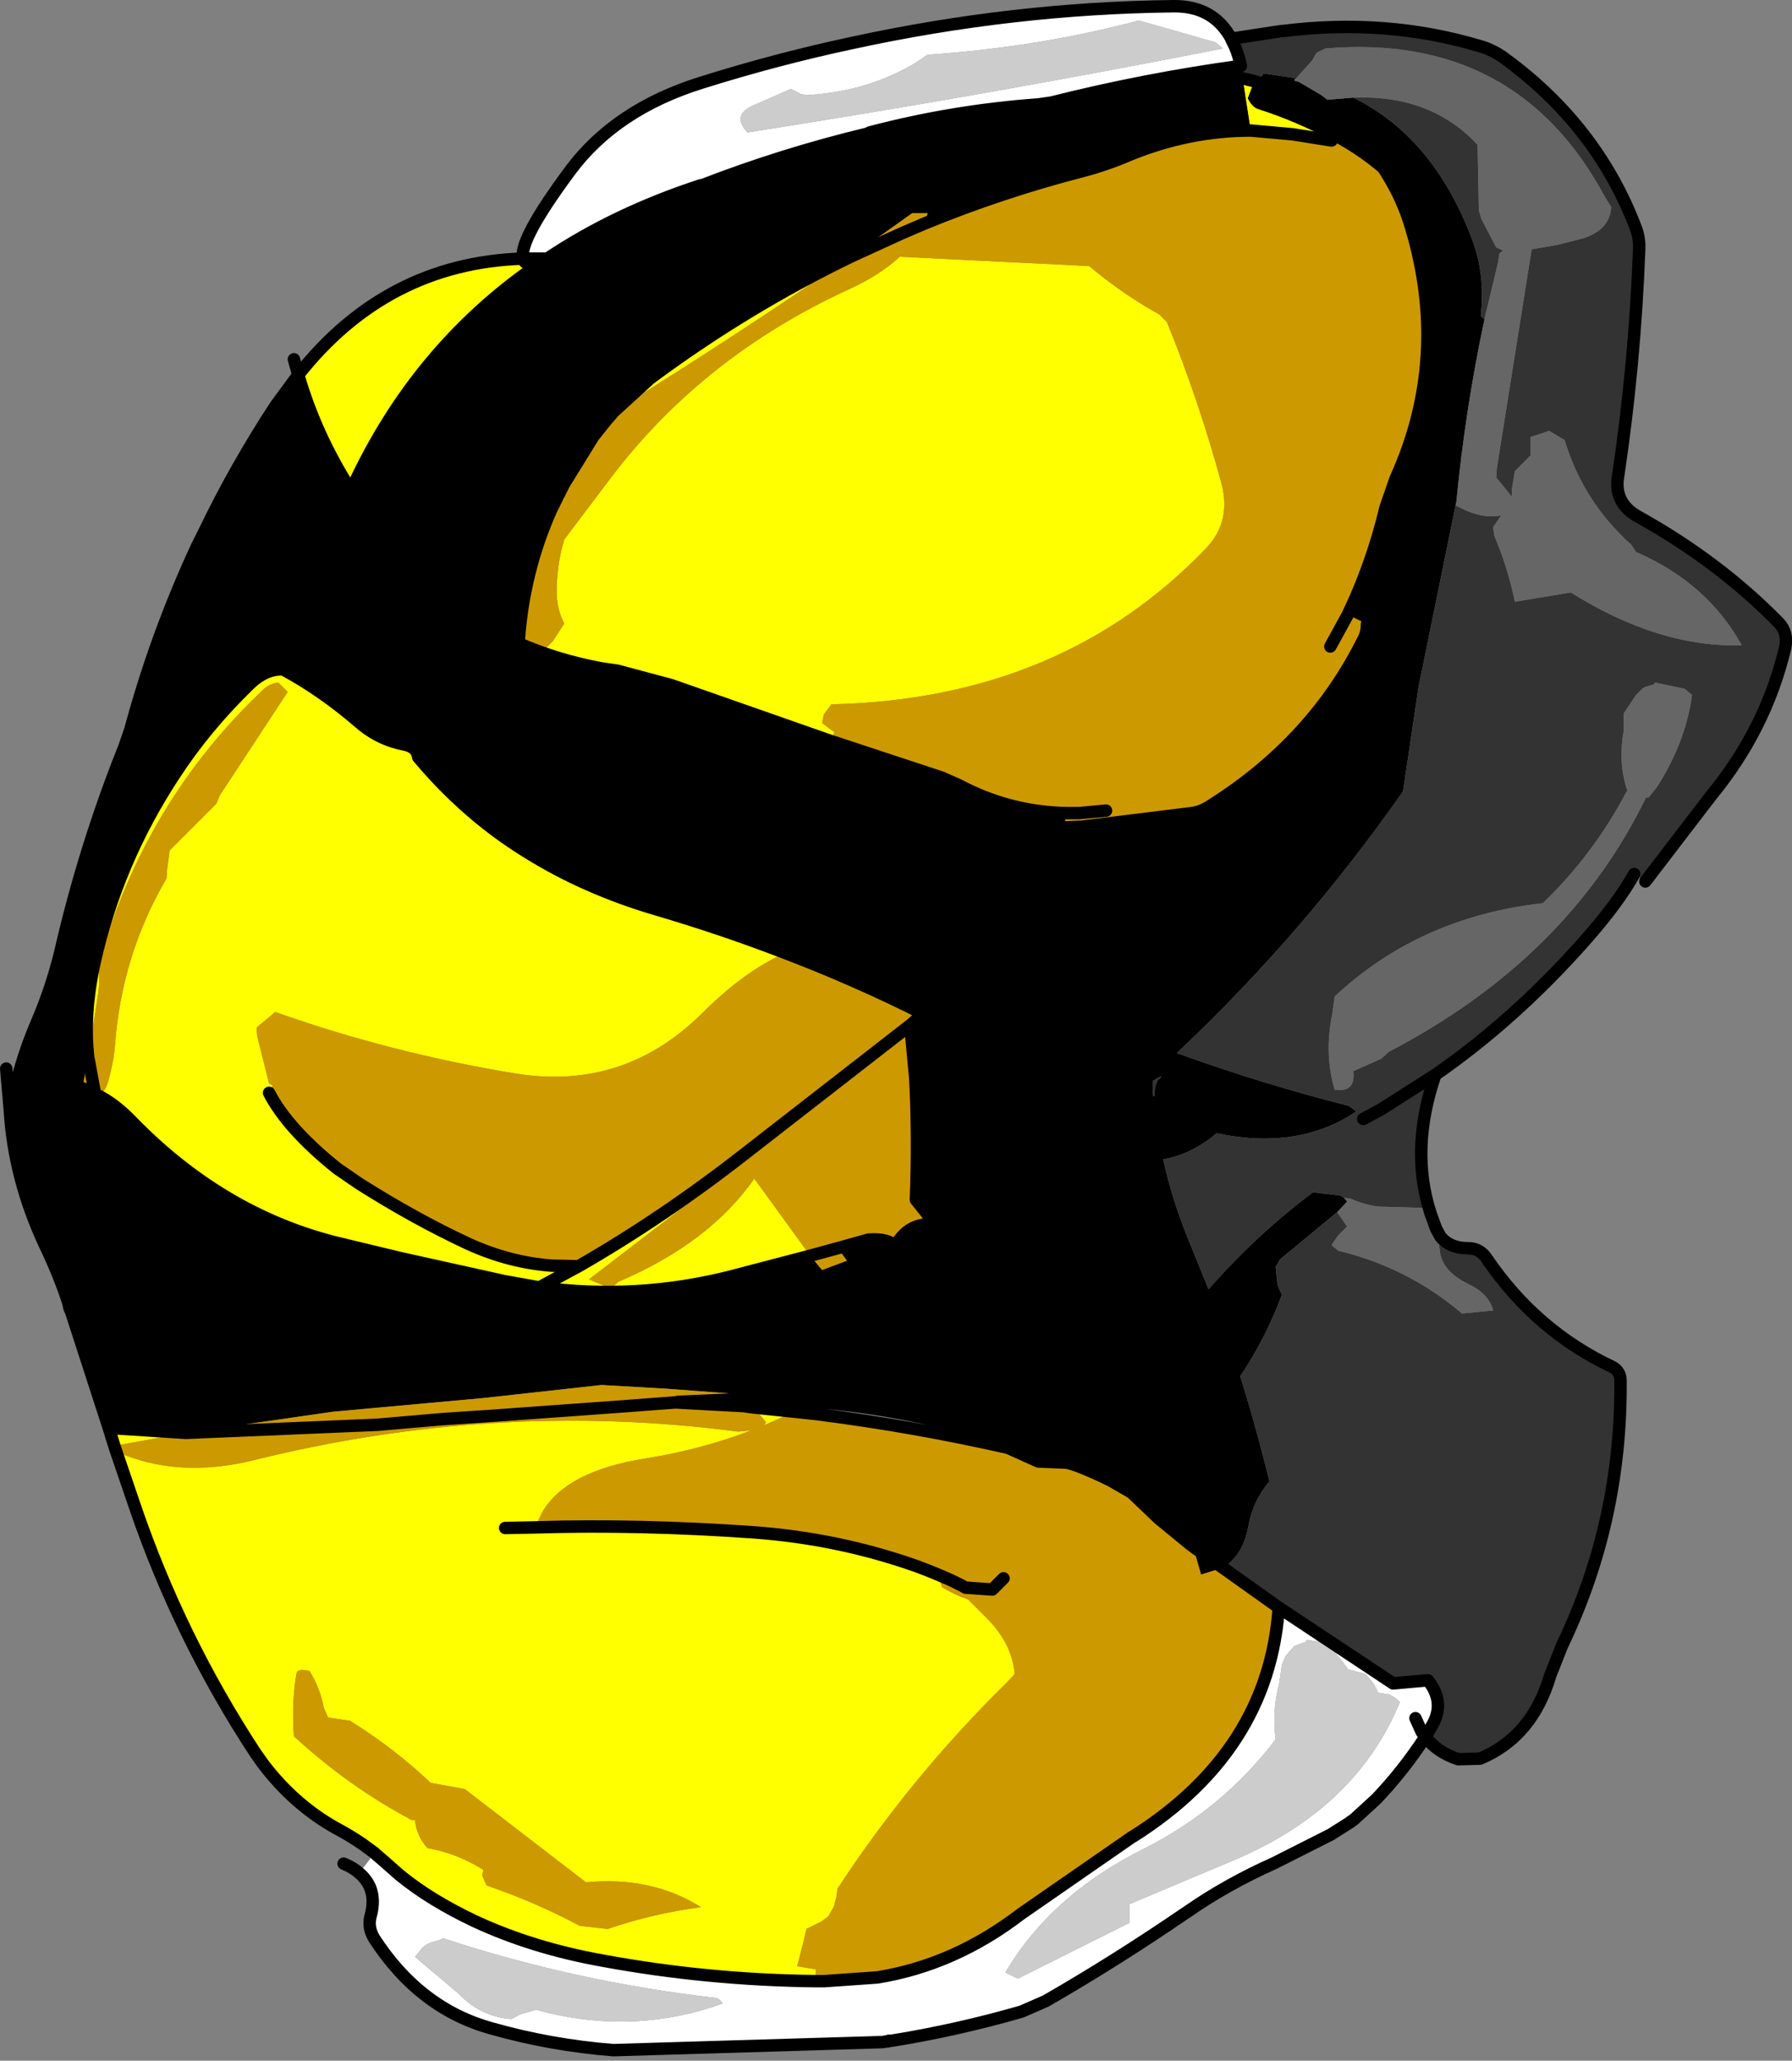
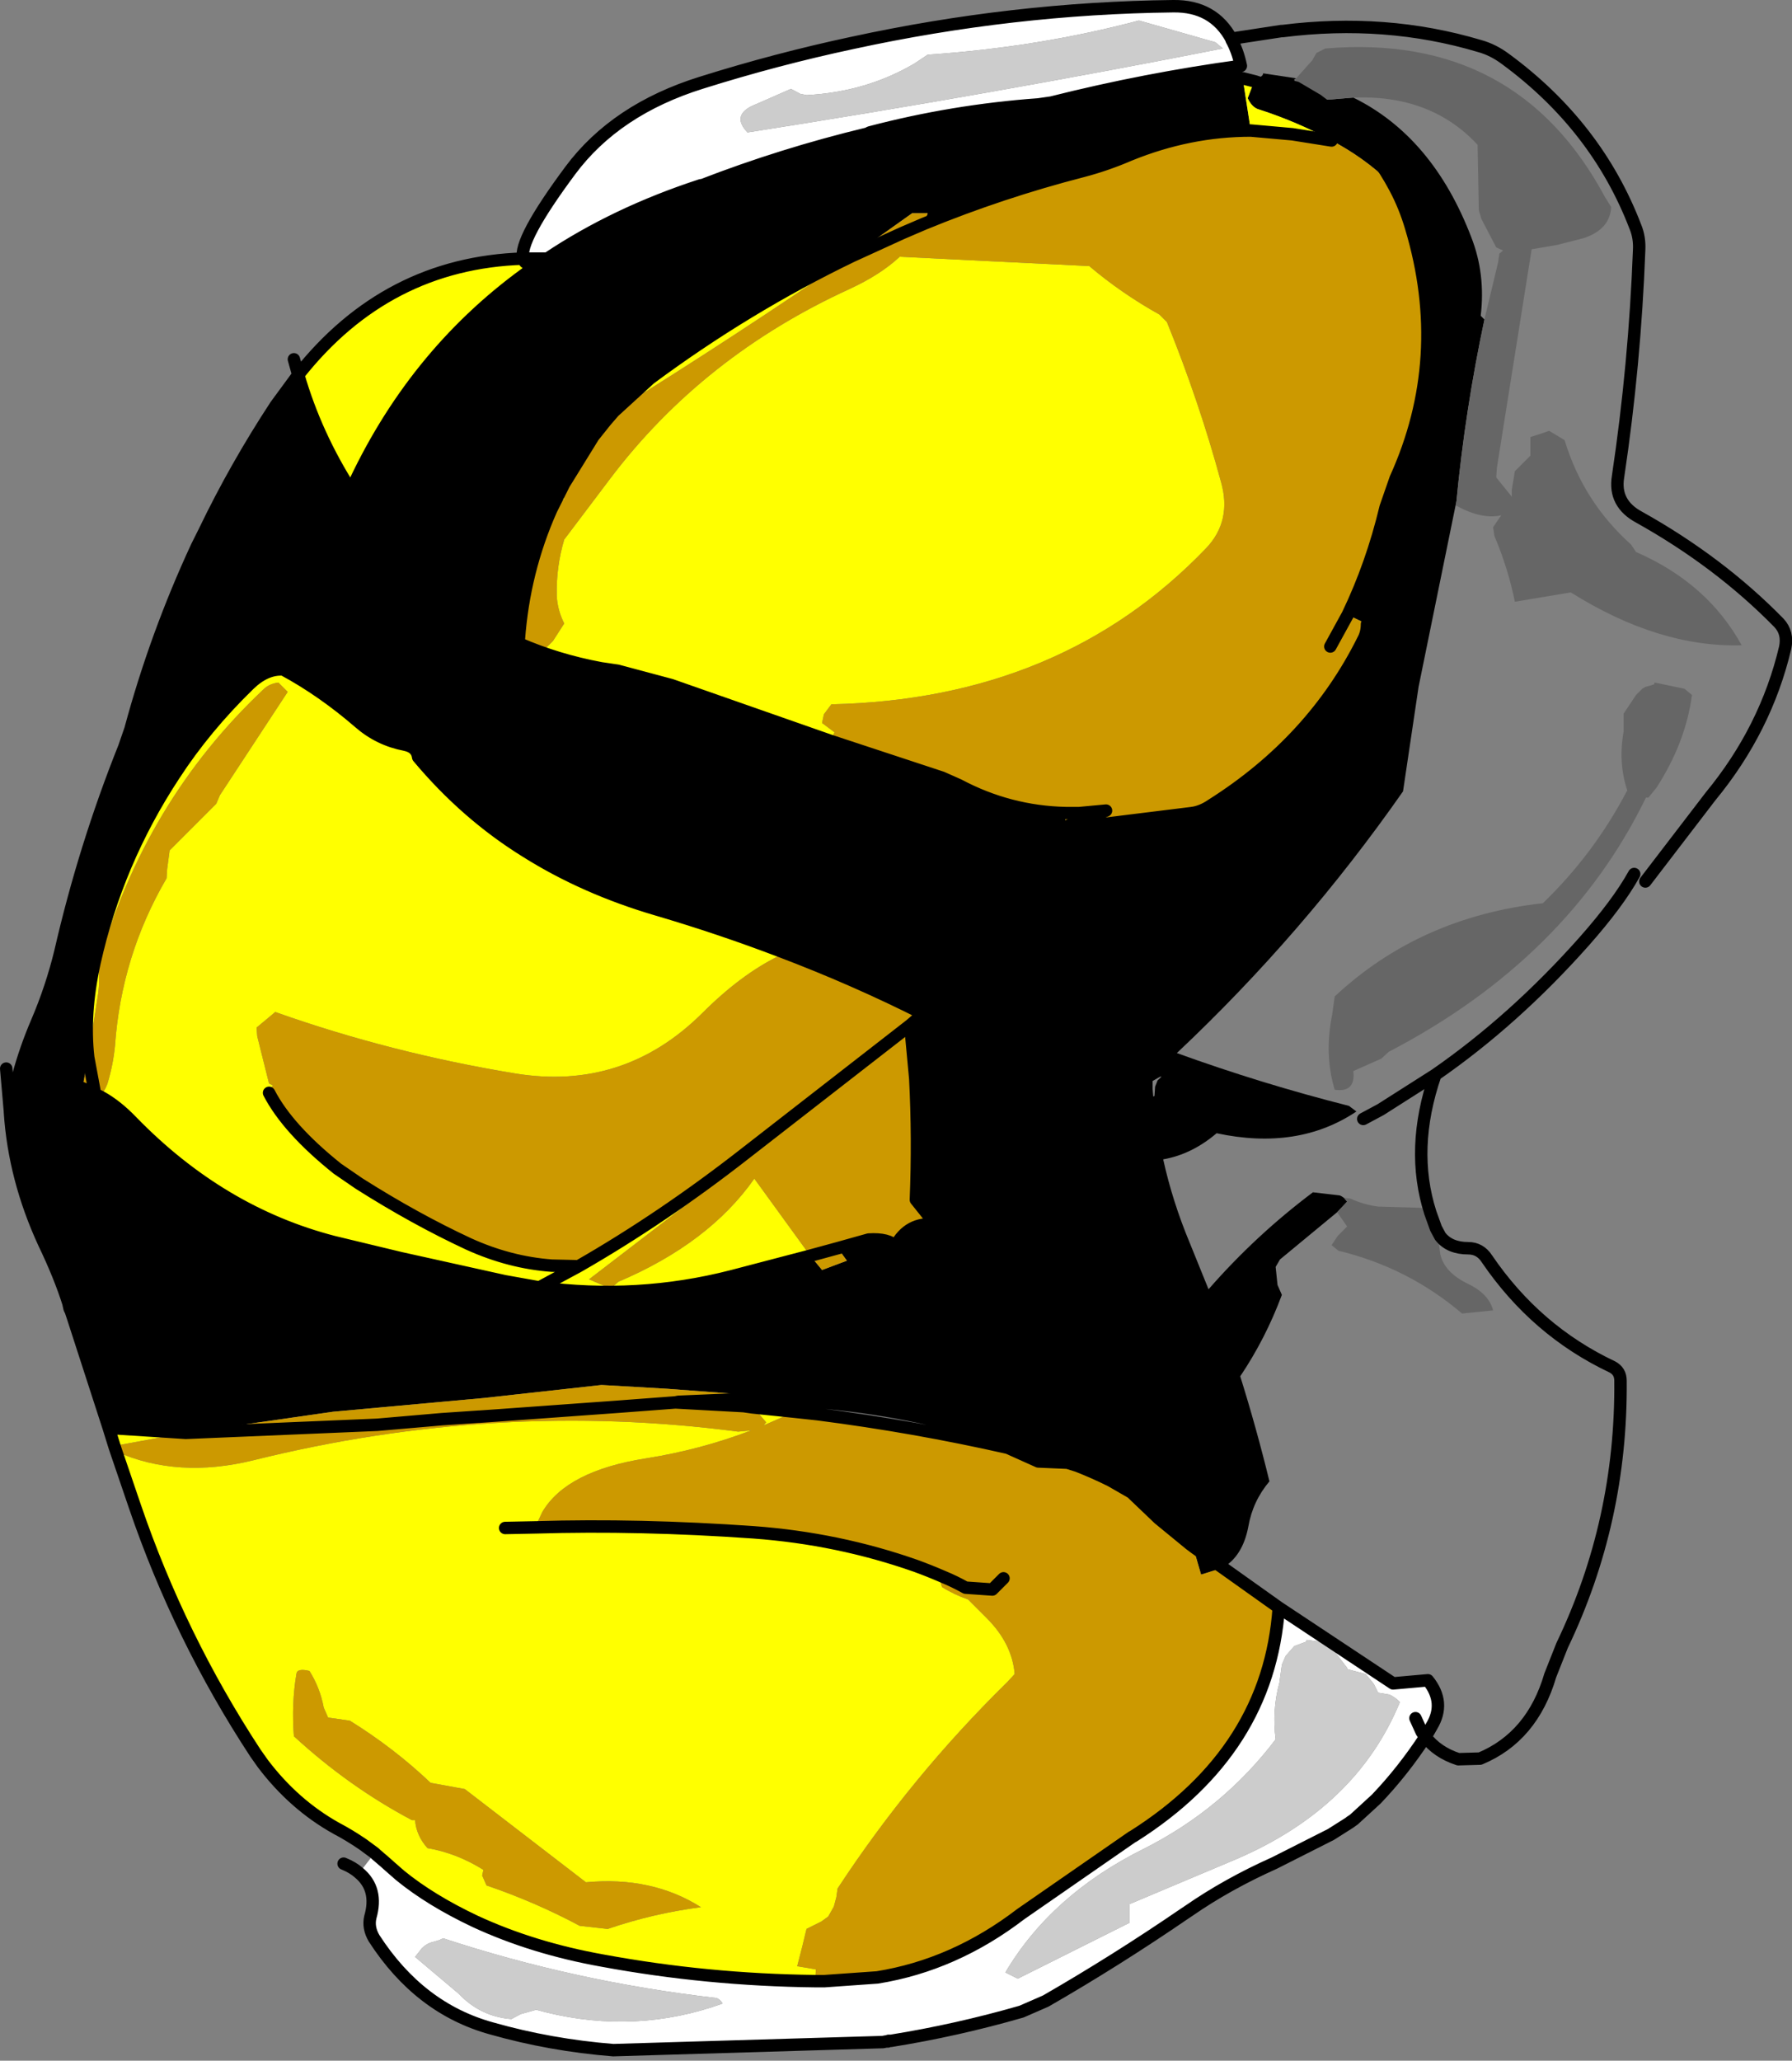
<svg xmlns="http://www.w3.org/2000/svg" height="165.75px" width="144.2px">
  <rect width="100%" height="100%" fill="#808080" stroke="none" />
  <g transform="matrix(1.0, 0.0, 0.0, 1.0, 151.65, 82.9)">
    <path d="M-109.55 -62.1 Q-109.95 -63.55 -105.75 -69.2 -102.1 -74.1 -95.2 -76.25 -89.15 -78.15 -83.05 -79.45 -70.15 -82.25 -57.25 -82.4 -54.0 -82.45 -52.55 -79.75 L-52.55 -79.7 Q-52.05 -78.8 -51.8 -77.6 -59.5 -76.55 -67.05 -74.65 L-68.1 -74.5 Q-75.0 -74.0 -81.65 -72.25 L-81.85 -72.15 Q-88.7 -70.5 -95.15 -68.0 L-95.25 -68.0 Q-102.15 -65.75 -107.6 -62.1 L-109.55 -62.1 M-36.95 56.8 Q-38.75 59.55 -40.9 61.8 L-42.7 63.45 -43.05 63.7 -44.55 64.65 -49.1 66.95 Q-52.9 68.65 -56.0 70.8 L-56.3 71.0 Q-61.85 74.8 -67.5 78.05 L-69.45 78.9 Q-74.65 80.4 -79.95 81.25 L-80.15 81.25 -80.2 81.3 -80.35 81.3 -80.6 81.35 -102.3 82.0 Q-107.35 81.6 -112.1 80.25 -117.9 78.65 -121.55 73.0 -122.05 72.15 -121.85 71.3 -121.2 69.05 -122.75 67.75 L-121.5 66.15 -121.4 66.25 -120.7 66.85 -120.25 67.25 -119.45 67.95 Q-117.0 69.95 -113.4 71.65 -108.75 73.8 -103.15 74.8 -94.75 76.35 -86.05 76.45 L-85.3 76.45 -81.05 76.15 Q-74.85 75.15 -69.5 71.05 L-60.55 64.85 -60.45 64.8 Q-49.55 57.9 -48.75 46.4 L-39.55 52.5 -36.75 52.25 Q-35.3 54.05 -36.45 55.95 L-36.85 56.65 -36.95 56.8 -37.0 56.75 -37.25 56.4 -37.75 55.3 -37.25 56.4 -37.0 56.75 -36.95 56.8 M-88.0 -75.75 L-91.2 -74.35 Q-92.75 -73.55 -91.5 -72.25 -72.0 -75.3 -53.25 -79.0 L-53.85 -79.5 -60.0 -81.25 Q-68.1 -79.1 -77.0 -78.5 L-78.05 -77.8 Q-81.95 -75.5 -86.75 -75.25 L-87.25 -75.35 -88.0 -75.75 M-44.75 49.25 L-46.5 49.0 -46.55 49.15 -47.5 49.5 -48.2 50.3 -48.5 51.0 -48.7 52.45 Q-49.3 54.65 -49.0 57.0 -53.25 62.6 -59.6 65.8 -67.05 69.5 -70.75 75.75 L-69.75 76.25 -60.75 71.75 -60.75 71.0 -60.75 70.25 -52.2 66.65 Q-42.5 62.5 -39.0 54.0 -39.4 53.6 -39.85 53.4 L-40.75 53.25 -41.1 52.55 -41.75 51.75 -43.25 51.35 -43.25 51.25 -44.25 49.95 -44.75 49.25 M-117.0 73.35 Q-117.4 73.5 -117.7 73.8 L-118.25 74.5 -114.75 77.45 Q-113.0 79.3 -110.5 79.5 L-109.75 79.1 -108.5 78.75 -107.75 78.95 Q-100.45 80.75 -93.5 78.25 -93.75 77.85 -94.05 77.8 -105.35 76.5 -116.0 73.0 L-116.3 73.15 -117.0 73.35" fill="#ffffff" fill-rule="evenodd" stroke="none" />
    <path d="M-108.25 -61.7 L-107.0 -62.1 Q-104.6 -63.05 -100.0 -66.0 L-95.15 -68.0 Q-88.35 -69.05 -81.85 -72.15 -75.2 -73.75 -68.1 -74.5 L-67.25 -74.6 -67.05 -74.65 -63.65 -74.95 Q-58.35 -75.35 -54.8 -76.4 L-51.65 -76.6 -51.0 -72.4 Q-55.95 -72.4 -60.75 -70.45 -62.6 -69.65 -64.5 -69.15 -71.1 -67.45 -77.3 -64.9 L-77.0 -65.75 -77.5 -65.75 -78.25 -65.75 -83.1 -62.3 Q-91.6 -58.2 -99.35 -52.45 L-102.25 -49.8 -102.75 -49.5 -102.9 -49.05 -103.9 -47.8 -106.0 -44.4 -106.25 -44.25 -106.25 -44.0 -107.3 -41.9 Q-108.45 -40.75 -108.8 -39.05 L-110.0 -31.5 -109.9 -31.45 -109.9 -31.15 Q-115.75 -33.75 -120.15 -38.95 -122.0 -41.15 -123.4 -43.45 -122.0 -41.15 -120.15 -38.95 -115.75 -33.75 -109.9 -31.15 -106.8 -29.8 -103.3 -29.15 L-101.95 -28.95 -97.65 -27.8 -84.8 -23.3 -75.85 -20.35 -74.5 -19.75 Q-70.45 -17.6 -65.9 -17.5 L-65.95 -16.35 -66.0 -16.35 Q-69.7 -16.2 -73.4 -16.45 L-93.55 -18.2 -97.0 -18.85 Q-103.8 -20.7 -110.95 -21.45 L-118.0 -22.0 Q-118.1 -22.8 -119.05 -23.0 -121.15 -23.4 -122.75 -24.8 -125.7 -27.35 -128.85 -29.05 -130.25 -29.15 -131.6 -27.85 -135.15 -24.4 -137.65 -20.55 -142.25 -13.55 -144.05 -5.45 -144.95 -1.35 -144.55 2.15 L-145.0 4.5 -144.85 4.7 Q-144.25 5.5 -143.7 5.25 L-143.5 5.35 Q-142.25 6.05 -141.05 7.3 -133.9 14.65 -124.8 17.0 L-119.4 18.3 -111.05 20.15 -108.25 20.65 Q-100.35 21.7 -92.75 19.75 L-86.45 18.1 -85.5 19.25 -83.5 18.5 -84.05 17.75 -84.25 17.5 -81.75 16.8 Q-80.15 16.7 -79.6 17.35 -78.55 15.35 -76.35 15.6 L-77.95 13.6 Q-77.75 8.65 -78.0 3.85 L-78.4 -0.45 -77.35 -1.35 Q-70.15 -7.55 -66.0 -15.0 -70.15 -7.55 -77.35 -1.35 -82.9 -4.15 -88.85 -6.4 -93.7 -8.25 -98.8 -9.75 -104.6 -11.45 -109.3 -14.4 -114.15 -17.4 -118.0 -22.0 L-110.95 -21.45 Q-103.8 -20.7 -97.0 -18.85 L-93.55 -18.2 -73.4 -16.45 Q-69.7 -16.2 -66.0 -16.35 L-65.95 -16.35 -64.8 -16.4 -64.65 -16.4 -55.75 -17.5 Q-54.95 -17.6 -54.15 -18.15 -46.0 -23.3 -41.95 -31.45 -41.65 -32.0 -41.65 -32.7 L-43.2 -33.45 Q-41.25 -37.5 -40.15 -42.1 L-39.35 -44.4 Q-34.95 -54.1 -38.1 -64.6 -38.6 -66.3 -39.4 -67.8 -40.85 -70.55 -43.2 -72.85 L-44.6 -74.05 -45.65 -74.85 -44.6 -74.05 -43.2 -72.85 Q-40.85 -70.55 -39.4 -67.8 -41.3 -69.8 -43.95 -71.3 L-44.5 -71.6 Q-47.25 -73.1 -50.35 -74.1 -50.9 -74.25 -51.25 -75.0 L-50.75 -76.3 -50.65 -76.35 -50.05 -76.85 -50.0 -77.0 -47.35 -76.6 -47.5 -76.5 -47.35 -75.85 -46.75 -75.0 -45.65 -74.85 -44.55 -74.9 -42.75 -75.05 Q-36.35 -71.9 -33.25 -63.8 -32.1 -60.85 -32.5 -57.5 L-32.2 -57.2 Q-33.75 -49.9 -34.45 -42.6 L-37.5 -27.65 -38.75 -19.25 Q-46.75 -7.8 -56.95 1.8 -50.2 4.25 -43.1 6.05 L-42.5 6.5 Q-47.2 9.65 -53.75 8.25 -55.75 9.95 -58.05 10.35 -57.3 13.75 -55.9 17.1 L-54.4 20.8 Q-50.6 16.45 -46.0 13.0 L-43.85 13.25 Q-43.7 13.3 -43.5 13.45 L-43.25 13.75 -44.05 14.6 -48.65 18.4 -49.0 19.0 -48.85 20.45 -48.5 21.25 Q-49.8 24.75 -51.85 27.8 -50.55 31.95 -49.5 36.25 -50.85 37.85 -51.2 39.9 -51.65 42.25 -53.25 43.2 L-55.5 41.6 -53.25 43.2 -55.0 43.75 -55.45 42.2 -55.5 41.6 -55.9 41.3 -58.4 39.25 -60.6 37.15 -62.25 36.2 Q-63.55 35.55 -64.95 35.0 L-65.75 34.75 Q-66.1 30.95 -67.35 27.3 -67.55 26.65 -68.0 26.4 -69.45 25.55 -70.55 23.9 -72.8 20.45 -76.2 20.0 -79.05 19.6 -78.4 18.95 L-74.15 18.85 -76.35 15.6 -76.3 15.6 -75.45 15.0 -76.3 15.6 -76.35 15.6 -74.15 18.85 -78.4 18.95 Q-79.05 19.6 -76.2 20.0 -72.8 20.45 -70.55 23.9 -69.45 25.55 -68.0 26.4 -67.55 26.65 -67.35 27.3 -66.1 30.95 -65.75 34.75 L-66.05 34.65 -70.55 33.55 -70.65 33.5 Q-73.45 32.05 -76.6 31.3 -84.1 29.6 -91.7 29.65 L-92.0 29.25 -98.0 28.8 -103.25 28.5 -112.75 29.55 -124.85 30.65 -136.7 32.35 -142.9 31.95 -145.8 23.0 -145.95 22.55 -146.05 22.35 -146.15 21.9 Q-146.85 19.7 -148.1 17.1 -150.5 11.9 -150.85 6.55 L-150.85 6.5 -150.2 3.7 Q-149.6 1.45 -148.65 -0.75 -147.5 -3.45 -146.8 -6.3 -144.85 -14.8 -141.65 -22.8 L-141.15 -24.25 Q-139.1 -31.85 -135.8 -38.95 L-135.2 -40.15 Q-132.7 -45.35 -129.45 -50.3 L-127.65 -52.75 Q-126.25 -47.9 -123.4 -43.45 -118.5 -54.25 -109.35 -60.9 L-108.25 -61.7 M-135.8 -38.95 Q-136.65 -34.95 -134.0 -32.05 -132.95 -30.95 -131.65 -30.4 L-128.85 -29.05 -131.65 -30.4 Q-132.95 -30.95 -134.0 -32.05 -136.65 -34.95 -135.8 -38.95 M-149.0 4.0 Q-147.35 3.6 -144.85 4.7 -147.35 3.6 -149.0 4.0 M-48.0 -76.0 L-47.35 -75.85 -48.0 -76.0 M-47.3 -74.1 L-48.65 -75.3 Q-49.65 -76.05 -50.65 -76.35 -49.65 -76.05 -48.65 -75.3 L-47.3 -74.1 M-58.75 5.25 L-58.7 4.5 -58.5 4.0 Q-57.75 3.35 -58.9 4.05 L-58.9 4.7 -58.85 5.3 -58.75 5.25 M-113.7 23.05 L-109.6 21.3 -108.25 20.65 -109.6 21.3 -113.7 23.05" fill="#000000" fill-rule="evenodd" stroke="none" />
    <path d="M-109.55 -62.1 Q-109.4 -61.45 -108.25 -61.7 L-109.35 -60.9 Q-118.5 -54.25 -123.4 -43.45 -126.25 -47.9 -127.65 -52.75 -120.55 -61.75 -109.55 -62.1 M-109.9 -31.15 L-109.9 -31.45 -107.75 -30.75 -107.15 -31.35 -106.25 -32.75 Q-106.8 -33.85 -106.85 -35.0 -106.9 -37.3 -106.25 -39.5 L-102.55 -44.4 Q-95.1 -54.25 -83.3 -59.65 -80.8 -60.8 -79.25 -62.25 L-64.0 -61.5 Q-61.4 -59.3 -58.35 -57.6 L-57.75 -57.0 Q-55.15 -50.6 -53.4 -44.15 -52.5 -41.0 -54.6 -38.8 -66.25 -26.65 -84.75 -26.25 L-85.35 -25.45 -85.5 -24.75 -84.5 -24.0 -84.8 -23.3 -97.65 -27.8 -101.95 -28.95 -103.3 -29.15 Q-106.8 -29.8 -109.9 -31.15 M-107.3 -41.9 L-106.25 -44.0 -106.25 -43.5 -106.25 -42.75 -107.3 -41.9 M-106.0 -44.4 L-103.9 -47.8 -102.9 -49.05 -103.0 -48.75 Q-103.35 -47.25 -104.75 -46.5 L-105.0 -45.75 -105.25 -45.0 -106.0 -44.4 M-102.25 -49.8 L-99.35 -52.45 Q-91.6 -58.2 -83.1 -62.3 -92.5 -55.85 -102.25 -49.8 M-51.0 -72.4 L-51.65 -76.6 -50.65 -76.35 -50.75 -76.3 -51.25 -75.0 Q-50.9 -74.25 -50.35 -74.1 -47.25 -73.1 -44.5 -71.6 L-47.65 -72.1 -51.0 -72.4 M-143.7 5.25 Q-143.3 5.05 -143.0 4.25 -142.55 2.75 -142.4 1.25 -141.9 -6.0 -138.25 -12.25 L-138.2 -13.0 -138.0 -14.5 -134.25 -18.25 -133.95 -18.95 -128.5 -27.25 -129.25 -28.0 Q-130.0 -27.9 -130.45 -27.45 -140.05 -18.4 -143.75 -5.25 -143.6 -4.1 -143.75 -3.0 L-144.55 2.15 Q-144.95 -1.35 -144.05 -5.45 -142.25 -13.55 -137.65 -20.55 -135.15 -24.4 -131.6 -27.85 -130.25 -29.15 -128.85 -29.05 -125.7 -27.35 -122.75 -24.8 -121.15 -23.4 -119.05 -23.0 -118.1 -22.8 -118.0 -22.0 -114.15 -17.4 -109.3 -14.4 -104.6 -11.45 -98.8 -9.75 -93.7 -8.25 -88.85 -6.4 L-89.0 -6.0 Q-92.05 -4.5 -95.15 -1.4 -101.45 4.85 -110.15 3.45 -120.2 1.8 -129.5 -1.5 L-131.0 -0.25 -130.95 0.45 -130.0 4.25 -129.7 4.4 -130.0 5.0 Q-128.5 7.9 -124.5 11.1 L-122.75 12.3 Q-118.25 15.15 -113.95 17.15 -110.65 18.65 -107.25 18.9 L-105.1 18.95 -108.25 20.65 -105.1 18.95 Q-98.3 15.05 -91.65 9.85 L-91.4 10.15 -104.25 20.0 -102.5 20.75 -101.9 20.2 Q-94.6 17.1 -90.95 11.9 L-86.45 18.1 -92.75 19.75 Q-100.35 21.7 -108.25 20.65 L-111.05 20.15 -119.4 18.3 -124.8 17.0 Q-133.9 14.65 -141.05 7.3 -142.25 6.05 -143.5 5.35 L-143.7 5.25 M-108.5 39.95 Q-100.25 39.7 -91.0 40.35 -84.2 40.85 -77.95 43.05 -76.85 43.45 -75.7 43.95 L-76.0 44.25 -75.85 44.75 Q-74.9 45.35 -73.75 45.75 L-72.25 47.25 Q-70.2 49.3 -70.0 51.75 L-70.6 52.4 Q-78.35 60.0 -84.25 69.0 L-84.35 69.7 -84.55 70.45 -85.0 71.25 -85.55 71.65 -86.75 72.25 -87.1 73.7 -87.5 75.25 -86.0 75.5 -86.05 76.45 Q-94.75 76.35 -103.15 74.8 -108.75 73.8 -113.4 71.65 -117.0 69.95 -119.45 67.95 L-120.25 67.25 -120.7 66.85 -121.4 66.25 -121.5 66.15 -122.45 65.45 Q-123.55 64.7 -124.6 64.15 -128.0 62.25 -130.5 58.95 L-131.1 58.1 Q-137.2 48.8 -140.8 38.25 L-142.3 33.85 Q-137.35 36.05 -131.25 34.55 -111.7 29.7 -92.25 32.25 L-91.2 32.15 Q-95.25 33.7 -99.65 34.4 -106.05 35.4 -108.0 38.7 L-108.5 39.75 -108.5 39.95 -111.0 40.0 -108.5 39.95 M-142.9 31.95 L-136.7 32.35 -142.45 33.4 -142.9 31.95 M-91.1 30.3 L-87.7 30.65 -90.2 31.75 -90.0 31.5 -90.6 30.8 -91.1 30.3 M-125.6 54.45 Q-125.9 52.85 -126.75 51.5 -127.75 51.25 -127.8 51.75 -128.2 54.15 -128.0 56.75 -123.6 60.8 -118.5 63.5 L-118.25 63.5 Q-118.15 64.75 -117.25 65.75 -114.9 66.15 -112.75 67.5 L-112.85 67.95 -112.5 68.75 Q-108.55 70.1 -105.0 72.0 L-102.75 72.25 Q-99.1 71.0 -95.25 70.5 -99.2 68.0 -104.5 68.5 L-114.25 61.0 -117.0 60.5 Q-119.95 57.7 -123.5 55.5 L-125.25 55.25 -125.6 54.45" fill="#ffff00" fill-rule="evenodd" stroke="none" />
-     <path d="M-52.55 -79.75 L-52.15 -79.85 -48.55 -80.4 -48.45 -80.4 Q-40.15 -81.45 -32.6 -79.2 -31.5 -78.9 -30.5 -78.15 -23.15 -72.75 -20.05 -64.65 -19.7 -63.8 -19.75 -62.8 -20.1 -53.55 -21.45 -44.55 -21.8 -42.4 -19.75 -41.3 -13.3 -37.7 -8.5 -32.8 -7.75 -32.0 -8.0 -30.8 -9.55 -24.25 -14.0 -18.85 L-19.25 -12.0 -20.15 -12.6 Q-21.45 -10.25 -24.2 -7.15 -29.8 -0.85 -36.15 3.55 -38.2 9.5 -36.55 14.65 L-37.25 14.25 -40.75 14.15 Q-41.9 14.0 -43.0 13.5 L-43.5 13.45 Q-43.7 13.3 -43.85 13.25 L-46.0 13.0 Q-50.6 16.45 -54.4 20.8 L-55.9 17.1 Q-57.3 13.75 -58.05 10.35 -55.75 9.95 -53.75 8.25 -47.2 9.65 -42.5 6.5 L-43.1 6.05 Q-50.2 4.25 -56.95 1.8 -46.75 -7.8 -38.75 -19.25 L-37.5 -27.65 -34.45 -42.6 -34.5 -42.25 Q-32.45 -41.1 -30.85 -41.45 L-31.5 -40.5 -31.4 -39.8 Q-30.3 -37.2 -29.75 -34.5 L-25.25 -35.25 Q-18.15 -30.8 -11.5 -31.0 -14.25 -36.0 -20.0 -38.5 L-20.4 -39.1 Q-24.25 -42.55 -25.75 -47.5 L-27.0 -48.25 -27.55 -48.05 -28.5 -47.75 -28.5 -47.0 -28.5 -46.25 -29.0 -45.75 -29.75 -45.0 -30.0 -43.5 -30.0 -42.95 -31.25 -44.5 -31.2 -45.25 -28.4 -62.85 -26.35 -63.2 -24.2 -63.75 Q-22.1 -64.45 -22.0 -66.25 L-22.5 -67.05 Q-29.6 -80.3 -45.0 -79.0 L-45.7 -78.65 -45.8 -78.5 -46.05 -78.05 -47.35 -76.6 -50.0 -77.0 -50.05 -76.85 -50.65 -76.35 -51.65 -76.6 -54.8 -76.4 -51.8 -77.6 Q-52.05 -78.8 -52.55 -79.7 L-52.55 -79.75 M-35.75 16.55 Q-35.0 17.5 -33.5 17.5 -32.55 17.5 -32.0 18.35 -28.05 24.15 -21.9 27.05 -21.25 27.4 -21.25 28.15 -21.15 39.45 -25.95 49.45 L-26.9 51.85 Q-28.35 56.8 -32.55 58.55 L-34.3 58.6 Q-36.0 58.05 -36.95 56.8 L-36.85 56.65 -36.45 55.95 Q-35.3 54.05 -36.75 52.25 L-39.55 52.5 -48.75 46.4 -53.25 43.2 Q-51.65 42.25 -51.2 39.9 -50.85 37.85 -49.5 36.25 -50.55 31.95 -51.85 27.8 -49.8 24.75 -48.5 21.25 L-48.85 20.45 -49.0 19.0 -48.65 18.4 -44.05 14.6 -43.25 15.75 -44.0 16.5 -44.5 17.25 -43.95 17.7 Q-38.35 19.05 -34.0 22.75 L-31.5 22.5 Q-31.85 21.15 -33.55 20.35 -35.4 19.45 -35.75 18.0 L-35.85 17.25 -35.75 16.55 M-42.75 -75.05 Q-36.5 -75.3 -32.75 -71.25 L-32.65 -66.0 -32.45 -65.3 -31.25 -63.0 -30.7 -62.75 -31.0 -62.5 -31.1 -61.8 -32.2 -57.2 -32.5 -57.5 Q-32.1 -60.85 -33.25 -63.8 -36.35 -71.9 -42.75 -75.05 M-44.25 -2.75 L-44.45 -1.3 Q-45.1 1.9 -44.25 4.75 -42.55 5.0 -42.75 3.25 L-40.5 2.25 -39.9 1.7 Q-25.5 -5.8 -19.2 -18.75 L-19.0 -18.75 -18.35 -19.55 Q-16.0 -23.2 -15.5 -27.0 L-16.1 -27.5 -18.5 -28.0 -18.55 -27.85 -19.25 -27.65 -19.5 -27.5 -20.0 -27.0 -21.0 -25.5 -21.0 -24.05 Q-21.45 -21.55 -20.7 -19.3 L-20.75 -19.25 Q-23.4 -14.2 -27.5 -10.25 -37.4 -9.15 -44.25 -2.75 M-41.95 7.1 L-40.55 6.35 -36.15 3.55 -40.55 6.35 -41.95 7.1 M-58.75 5.25 L-58.85 5.3 -58.9 4.7 -58.9 4.05 Q-57.75 3.35 -58.5 4.0 L-58.7 4.5 -58.75 5.25" fill="#333333" fill-rule="evenodd" stroke="none" />
    <path d="M-36.55 14.65 L-36.0 15.0 -35.75 16.5 -35.75 16.55 -36.1 15.9 -36.55 14.65 -36.1 15.9 -35.75 16.55 -35.85 17.25 -35.75 18.0 Q-35.4 19.45 -33.55 20.35 -31.85 21.15 -31.5 22.5 L-34.0 22.75 Q-38.35 19.05 -43.95 17.7 L-44.5 17.25 -44.0 16.5 -43.25 15.75 -44.05 14.6 -43.25 13.75 -43.5 13.45 -43.0 13.5 Q-41.9 14.0 -40.75 14.15 L-37.25 14.25 -36.55 14.65 M-47.35 -76.6 L-46.05 -78.05 -45.8 -78.5 -45.7 -78.65 -45.0 -79.0 Q-29.6 -80.3 -22.5 -67.05 L-22.0 -66.25 Q-22.1 -64.45 -24.2 -63.75 L-26.35 -63.2 -28.4 -62.85 -31.2 -45.25 -31.25 -44.5 -30.0 -42.95 -30.0 -43.5 -29.75 -45.0 -29.0 -45.75 -28.5 -46.25 -28.5 -47.0 -28.5 -47.75 -27.55 -48.05 -27.0 -48.25 -25.75 -47.5 Q-24.25 -42.55 -20.4 -39.1 L-20.0 -38.5 Q-14.25 -36.0 -11.5 -31.0 -18.15 -30.8 -25.25 -35.25 L-29.75 -34.5 Q-30.3 -37.2 -31.4 -39.8 L-31.5 -40.5 -30.85 -41.45 Q-32.45 -41.1 -34.5 -42.25 L-34.45 -42.6 Q-33.75 -49.9 -32.2 -57.2 L-31.1 -61.8 -31.0 -62.5 -30.7 -62.75 -31.25 -63.0 -32.45 -65.3 -32.65 -66.0 -32.75 -71.25 Q-36.5 -75.3 -42.75 -75.05 L-44.55 -74.9 -45.65 -74.85 -46.75 -75.0 -47.35 -75.85 -45.65 -74.85 -47.35 -75.85 -47.5 -76.5 -47.35 -76.6 M-44.25 -2.75 Q-37.4 -9.15 -27.5 -10.25 -23.4 -14.2 -20.75 -19.25 L-20.7 -19.3 Q-21.45 -21.55 -21.0 -24.05 L-21.0 -25.5 -20.0 -27.0 -19.5 -27.5 -19.25 -27.65 -18.55 -27.85 -18.5 -28.0 -16.1 -27.5 -15.5 -27.0 Q-16.0 -23.2 -18.35 -19.55 L-19.0 -18.75 -19.2 -18.75 Q-25.5 -5.8 -39.9 1.7 L-40.5 2.25 -42.75 3.25 Q-42.55 5.0 -44.25 4.75 -45.1 1.9 -44.45 -1.3 L-44.25 -2.75" fill="#666666" fill-rule="evenodd" stroke="none" />
    <path d="M-109.9 -31.45 L-110.0 -31.5 -108.8 -39.05 Q-108.45 -40.75 -107.3 -41.9 -109.5 -36.95 -109.9 -31.45 -109.5 -36.95 -107.3 -41.9 L-106.25 -42.75 -106.25 -43.5 -106.25 -44.0 -106.25 -44.25 -106.0 -44.4 -106.25 -44.0 -106.0 -44.4 -105.25 -45.0 -105.0 -45.75 -104.75 -46.5 Q-103.35 -47.25 -103.0 -48.75 L-102.9 -49.05 -102.75 -49.5 -102.25 -49.8 Q-92.5 -55.85 -83.1 -62.3 L-78.25 -65.75 -77.5 -65.75 -77.0 -65.75 -77.3 -64.9 Q-71.1 -67.45 -64.5 -69.15 -62.6 -69.65 -60.75 -70.45 -55.95 -72.4 -51.0 -72.4 L-47.65 -72.1 -44.5 -71.6 -43.95 -71.3 Q-41.3 -69.8 -39.4 -67.8 -38.6 -66.3 -38.1 -64.6 -34.95 -54.1 -39.35 -44.4 L-40.15 -42.1 Q-41.25 -37.5 -43.2 -33.45 L-41.65 -32.7 Q-41.65 -32.0 -41.95 -31.45 -46.0 -23.3 -54.15 -18.15 -54.95 -17.6 -55.75 -17.5 L-64.65 -16.4 -64.8 -16.4 -65.95 -16.35 -65.9 -17.5 Q-70.45 -17.6 -74.5 -19.75 L-75.85 -20.35 -84.8 -23.3 -84.5 -24.0 -85.5 -24.75 -85.35 -25.45 -84.75 -26.25 Q-66.25 -26.65 -54.6 -38.8 -52.5 -41.0 -53.4 -44.15 -55.15 -50.6 -57.75 -57.0 L-58.35 -57.6 Q-61.4 -59.3 -64.0 -61.5 L-79.25 -62.25 Q-80.8 -60.8 -83.3 -59.65 -95.1 -54.25 -102.55 -44.4 L-106.25 -39.5 Q-106.9 -37.3 -106.85 -35.0 -106.8 -33.85 -106.25 -32.75 L-107.15 -31.35 -107.75 -30.75 -109.9 -31.45 M-77.3 -64.9 L-79.05 -64.15 -83.1 -62.3 -79.05 -64.15 -77.3 -64.9 M-144.55 2.15 L-143.75 -3.0 Q-143.6 -4.1 -143.75 -5.25 -140.05 -18.4 -130.45 -27.45 -130.0 -27.9 -129.25 -28.0 L-128.5 -27.25 -133.95 -18.95 -134.25 -18.25 -138.0 -14.5 -138.2 -13.0 -138.25 -12.25 Q-141.9 -6.0 -142.4 1.25 -142.55 2.75 -143.0 4.25 -143.3 5.05 -143.7 5.25 L-144.0 5.1 -144.55 2.15 -144.0 5.1 -143.7 5.25 Q-144.25 5.5 -144.85 4.7 L-145.0 4.5 -144.55 2.15 M-105.1 18.95 L-107.25 18.9 Q-110.65 18.65 -113.95 17.15 -118.25 15.15 -122.75 12.3 L-124.5 11.1 Q-128.5 7.9 -130.0 5.0 L-129.7 4.4 -130.0 4.25 -130.95 0.45 -131.0 -0.25 -129.5 -1.5 Q-120.2 1.8 -110.15 3.45 -101.45 4.85 -95.15 -1.4 -92.05 -4.5 -89.0 -6.0 L-88.85 -6.4 Q-82.9 -4.15 -77.35 -1.35 L-78.4 -0.45 -78.0 3.85 Q-77.75 8.65 -77.95 13.6 L-76.35 15.6 Q-78.55 15.35 -79.6 17.35 -80.15 16.7 -81.75 16.8 L-84.25 17.5 -84.05 17.75 -83.5 18.5 -85.5 19.25 -86.45 18.1 -90.95 11.9 Q-94.6 17.1 -101.9 20.2 L-102.5 20.75 -104.25 20.0 -91.4 10.15 -91.65 9.85 Q-98.3 15.05 -105.1 18.95 M-102.25 -49.8 L-102.9 -49.05 -102.25 -49.8 M-62.65 -17.7 L-64.8 -17.5 -65.9 -17.5 -64.8 -17.5 -62.65 -17.7 M-53.25 43.2 L-48.75 46.4 Q-49.55 57.9 -60.45 64.8 L-60.55 64.85 -69.5 71.05 Q-74.85 75.15 -81.05 76.15 L-85.3 76.45 -86.05 76.45 -86.0 75.5 -87.5 75.25 -87.1 73.7 -86.75 72.25 -85.55 71.65 -85.0 71.25 -84.55 70.45 -84.35 69.7 -84.25 69.0 Q-78.35 60.0 -70.6 52.4 L-70.0 51.75 Q-70.2 49.3 -72.25 47.25 L-73.75 45.75 Q-74.9 45.35 -75.85 44.75 L-76.0 44.25 -75.7 43.95 Q-76.85 43.45 -77.95 43.05 -84.2 40.85 -91.0 40.35 -100.25 39.7 -108.5 39.95 L-108.5 39.75 -108.0 38.7 Q-106.05 35.4 -99.65 34.4 -95.25 33.7 -91.2 32.15 L-92.25 32.25 Q-111.7 29.7 -131.25 34.55 -137.35 36.05 -142.3 33.85 L-142.45 33.4 -142.3 33.85 -143.0 33.5 -142.45 33.4 -136.7 32.35 -121.3 31.7 -116.1 31.25 -113.15 31.05 -113.1 31.05 -111.65 30.95 -101.95 30.25 -97.3 29.9 -97.05 29.85 -92.3 29.65 -91.7 29.65 -92.3 29.65 -97.05 29.85 -97.3 29.9 -101.95 30.25 -111.65 30.95 -113.1 31.05 -113.15 31.05 -116.1 31.25 -121.3 31.7 -136.7 32.35 -124.85 30.65 -112.75 29.55 -103.25 28.5 -98.0 28.8 -92.0 29.25 -91.7 29.65 -91.45 29.9 -91.1 30.3 -90.6 30.8 -90.0 31.5 -90.2 31.75 -87.7 30.65 -86.5 30.0 -85.75 30.75 -85.85 30.85 Q-78.05 31.85 -70.55 33.55 L-68.1 34.65 -65.75 34.75 -64.95 35.0 Q-63.55 35.55 -62.25 36.2 L-60.6 37.15 -58.4 39.25 -55.9 41.3 -55.5 41.6 -55.45 42.2 -55.0 43.75 -53.25 43.2 M-44.6 -30.9 L-43.2 -33.45 -44.6 -30.9 M-70.9 44.05 L-71.8 44.95 -73.95 44.8 Q-74.85 44.3 -75.7 43.95 -74.85 44.3 -73.95 44.8 L-71.8 44.95 -70.9 44.05 M-86.45 18.1 L-84.25 17.5 -86.45 18.1 M-85.85 30.85 L-87.7 30.65 -85.85 30.85 M-97.3 29.9 L-91.8 30.2 -91.1 30.3 -91.8 30.2 -97.3 29.9 M-144.85 4.7 L-144.0 5.1 -144.85 4.7 M-125.6 54.45 L-125.25 55.25 -123.5 55.5 Q-119.95 57.7 -117.0 60.5 L-114.25 61.0 -104.5 68.5 Q-99.2 68.0 -95.25 70.5 -99.1 71.0 -102.75 72.25 L-105.0 72.0 Q-108.55 70.1 -112.5 68.75 L-112.85 67.95 -112.75 67.5 Q-114.9 66.15 -117.25 65.75 -118.15 64.75 -118.25 63.5 L-118.5 63.5 Q-123.6 60.8 -128.0 56.75 -128.2 54.15 -127.8 51.75 -127.75 51.25 -126.75 51.5 -125.9 52.85 -125.6 54.45 M-91.65 9.85 L-80.2 0.95 -78.4 -0.45 -80.2 0.95 -91.65 9.85" fill="#cc9900" fill-rule="evenodd" stroke="none" />
    <path d="M-88.0 -75.75 L-87.25 -75.35 -86.75 -75.25 Q-81.95 -75.5 -78.05 -77.8 L-77.0 -78.5 Q-68.1 -79.1 -60.0 -81.25 L-53.85 -79.5 -53.25 -79.0 Q-72.0 -75.3 -91.5 -72.25 -92.75 -73.55 -91.2 -74.35 L-88.0 -75.75 M-44.75 49.25 L-44.25 49.95 -43.25 51.25 -43.25 51.35 -41.75 51.75 -41.1 52.55 -40.75 53.25 -39.85 53.4 Q-39.4 53.6 -39.0 54.0 -42.5 62.5 -52.2 66.65 L-60.75 70.25 -60.75 71.0 -60.75 71.75 -69.75 76.25 -70.75 75.75 Q-67.05 69.5 -59.6 65.8 -53.25 62.6 -49.0 57.0 -49.3 54.65 -48.7 52.45 L-48.5 51.0 -48.2 50.3 -47.5 49.5 -46.55 49.15 -46.5 49.0 -44.75 49.25 M-117.0 73.35 L-116.3 73.15 -116.0 73.0 Q-105.35 76.5 -94.05 77.8 -93.75 77.85 -93.5 78.25 -100.45 80.75 -107.75 78.95 L-108.5 78.75 -109.75 79.1 -110.5 79.5 Q-113.0 79.3 -114.75 77.45 L-118.25 74.5 -117.7 73.8 Q-117.4 73.5 -117.0 73.35" fill="#cccccc" fill-rule="evenodd" stroke="none" />
-     <path d="M-109.55 -62.1 Q-109.95 -63.55 -105.75 -69.2 -102.1 -74.1 -95.2 -76.25 -89.15 -78.15 -83.05 -79.45 -70.15 -82.25 -57.25 -82.4 -54.0 -82.45 -52.55 -79.75 L-52.15 -79.85 -48.55 -80.4 -48.45 -80.4 Q-40.15 -81.45 -32.6 -79.2 -31.5 -78.9 -30.5 -78.15 -23.15 -72.75 -20.05 -64.65 -19.7 -63.8 -19.75 -62.8 -20.1 -53.55 -21.45 -44.55 -21.8 -42.4 -19.75 -41.3 -13.3 -37.7 -8.5 -32.8 -7.75 -32.0 -8.0 -30.8 -9.55 -24.25 -14.0 -18.85 L-19.25 -12.0 M-20.15 -12.6 Q-21.45 -10.25 -24.2 -7.15 -29.8 -0.85 -36.15 3.55 -38.2 9.5 -36.55 14.65 L-36.1 15.9 -35.75 16.55 Q-35.0 17.5 -33.5 17.5 -32.55 17.5 -32.0 18.35 -28.05 24.15 -21.9 27.05 -21.25 27.4 -21.25 28.15 -21.15 39.45 -25.95 49.45 L-26.9 51.85 Q-28.35 56.8 -32.55 58.55 L-34.3 58.6 Q-36.0 58.05 -36.95 56.8 -38.75 59.55 -40.9 61.8 L-42.7 63.45 -43.0 63.65 -43.05 63.7 -44.55 64.65 -49.1 66.95 Q-52.9 68.65 -56.0 70.8 L-56.3 71.0 Q-61.85 74.8 -67.5 78.05 L-69.45 78.9 Q-74.65 80.4 -79.95 81.25 L-80.15 81.25 -80.2 81.3 -80.35 81.3 -80.6 81.35 -102.3 82.0 Q-107.35 81.6 -112.1 80.25 -117.9 78.65 -121.55 73.0 -122.05 72.15 -121.85 71.3 -121.2 69.05 -122.75 67.75 -123.25 67.3 -124.0 67.0 M-107.0 -62.1 L-107.6 -62.1 -108.25 -61.7 -107.0 -62.1 Q-104.6 -63.05 -100.0 -66.0 L-95.15 -68.0 -95.25 -68.0 Q-102.15 -65.75 -107.6 -62.1 L-109.55 -62.1 Q-109.4 -61.45 -108.25 -61.7 L-109.35 -60.9 Q-118.5 -54.25 -123.4 -43.45 -122.0 -41.15 -120.15 -38.95 -115.75 -33.75 -109.9 -31.15 L-109.9 -31.45 Q-109.5 -36.95 -107.3 -41.9 L-106.25 -44.0 -106.0 -44.4 -103.9 -47.8 -102.9 -49.05 -102.25 -49.8 -99.35 -52.45 Q-91.6 -58.2 -83.1 -62.3 L-79.05 -64.15 -77.3 -64.9 Q-71.1 -67.45 -64.5 -69.15 -62.6 -69.65 -60.75 -70.45 -55.95 -72.4 -51.0 -72.4 L-47.65 -72.1 -44.5 -71.6 M-51.65 -76.6 L-54.8 -76.4 Q-58.35 -75.35 -63.65 -74.95 L-67.05 -74.65 -67.25 -74.6 -68.1 -74.5 Q-75.2 -73.75 -81.85 -72.15 -88.35 -69.05 -95.15 -68.0 -88.7 -70.5 -81.85 -72.15 L-81.65 -72.25 Q-75.0 -74.0 -68.1 -74.5 L-67.05 -74.65 Q-59.5 -76.55 -51.8 -77.6 -52.05 -78.8 -52.55 -79.7 L-52.55 -79.75 M-150.85 6.5 L-150.2 3.7 Q-149.6 1.45 -148.65 -0.75 -147.5 -3.45 -146.8 -6.3 -144.85 -14.8 -141.65 -22.8 L-141.15 -24.25 Q-139.1 -31.85 -135.8 -38.95 L-135.2 -40.15 Q-132.7 -45.35 -129.45 -50.3 L-127.65 -52.75 -128.0 -54.0 M-143.7 5.25 L-143.5 5.35 Q-142.25 6.05 -141.05 7.3 -133.9 14.65 -124.8 17.0 L-119.4 18.3 -111.05 20.15 -108.25 20.65 -105.1 18.95 -107.25 18.9 Q-110.65 18.65 -113.95 17.15 -118.25 15.15 -122.75 12.3 L-124.5 11.1 Q-128.5 7.9 -130.0 5.0 M-88.85 -6.4 Q-93.7 -8.25 -98.8 -9.75 -104.6 -11.45 -109.3 -14.4 -114.15 -17.4 -118.0 -22.0 -118.1 -22.8 -119.05 -23.0 -121.15 -23.4 -122.75 -24.8 -125.7 -27.35 -128.85 -29.05 -130.25 -29.15 -131.6 -27.85 -135.15 -24.4 -137.65 -20.55 -142.25 -13.55 -144.05 -5.45 -144.95 -1.35 -144.55 2.15 L-144.0 5.1 -143.7 5.25 M-144.85 4.7 Q-147.35 3.6 -149.0 4.0 M-128.85 -29.05 L-131.65 -30.4 Q-132.95 -30.95 -134.0 -32.05 -136.65 -34.95 -135.8 -38.95 M-109.9 -31.15 Q-106.8 -29.8 -103.3 -29.15 L-101.95 -28.95 -97.65 -27.8 -84.8 -23.3 -75.85 -20.35 -74.5 -19.75 Q-70.45 -17.6 -65.9 -17.5 L-64.8 -17.5 -62.65 -17.7 M-65.95 -16.35 L-66.0 -16.35 Q-69.7 -16.2 -73.4 -16.45 L-93.55 -18.2 -97.0 -18.85 Q-103.8 -20.7 -110.95 -21.45 L-118.0 -22.0 M-109.55 -62.1 Q-120.55 -61.75 -127.65 -52.75 -126.25 -47.9 -123.4 -43.45 M-53.25 43.2 L-48.75 46.4 -39.55 52.5 -36.75 52.25 Q-35.3 54.05 -36.45 55.95 L-36.85 56.65 -36.95 56.8 -37.0 56.75 -37.25 56.4 -37.75 55.3 M-39.4 -67.8 Q-38.6 -66.3 -38.1 -64.6 -34.95 -54.1 -39.35 -44.4 L-40.15 -42.1 Q-41.25 -37.5 -43.2 -33.45 L-44.6 -30.9 M-41.65 -32.7 Q-41.65 -32.0 -41.95 -31.45 -46.0 -23.3 -54.15 -18.15 -54.95 -17.6 -55.75 -17.5 L-64.65 -16.4 -64.8 -16.4 -65.95 -16.35 M-45.65 -74.85 L-44.6 -74.05 -43.2 -72.85 Q-40.85 -70.55 -39.4 -67.8 M-50.65 -76.35 L-51.65 -76.6 M-51.8 -77.6 L-54.8 -76.4 M-50.65 -76.35 Q-49.65 -76.05 -48.65 -75.3 L-47.3 -74.1 M-47.35 -75.85 L-48.0 -76.0 M-45.65 -74.85 L-47.35 -75.85 M-77.35 -1.35 L-78.4 -0.45 -78.0 3.85 Q-77.75 8.65 -77.95 13.6 L-76.35 15.6 -76.3 15.6 -75.45 15.0 M-77.35 -1.35 Q-70.15 -7.55 -66.0 -15.0 M-88.85 -6.4 Q-82.9 -4.15 -77.35 -1.35 M-36.15 3.55 L-40.55 6.35 -41.95 7.1 M-65.75 34.75 Q-66.1 30.95 -67.35 27.3 -67.55 26.65 -68.0 26.4 -69.45 25.55 -70.55 23.9 -72.8 20.45 -76.2 20.0 -79.05 19.6 -78.4 18.95 L-74.15 18.85 -76.35 15.6 Q-78.55 15.35 -79.6 17.35 -80.15 16.7 -81.75 16.8 L-84.25 17.5 -86.45 18.1 -92.75 19.75 Q-100.35 21.7 -108.25 20.65 L-109.6 21.3 -113.7 23.05 M-91.7 29.65 Q-84.1 29.6 -76.6 31.3 -73.45 32.05 -70.65 33.5 L-70.55 33.55 -66.05 34.65 -65.75 34.75 -64.95 35.0 Q-63.55 35.55 -62.25 36.2 L-60.6 37.15 -58.4 39.25 -55.9 41.3 -55.5 41.6 -53.25 43.2 M-70.55 33.55 L-68.1 34.65 -65.75 34.75 M-75.7 43.95 Q-76.85 43.45 -77.95 43.05 -84.2 40.85 -91.0 40.35 -100.25 39.7 -108.5 39.95 L-111.0 40.0 M-75.7 43.95 Q-74.85 44.3 -73.95 44.8 L-71.8 44.95 -70.9 44.05 M-48.75 46.4 Q-49.55 57.9 -60.45 64.8 L-60.55 64.85 -69.5 71.05 Q-74.85 75.15 -81.05 76.15 L-85.3 76.45 -86.05 76.45 Q-94.75 76.35 -103.15 74.8 -108.75 73.8 -113.4 71.65 -117.0 69.95 -119.45 67.95 L-120.25 67.25 -120.7 66.85 -121.4 66.25 -121.5 66.15 -122.45 65.45 Q-123.55 64.7 -124.6 64.15 -128.0 62.25 -130.5 58.95 L-131.1 58.1 Q-137.2 48.8 -140.8 38.25 L-142.3 33.85 -142.45 33.4 -142.9 31.95 -136.7 32.35 -121.3 31.7 -116.1 31.25 -113.15 31.05 -113.1 31.05 -111.65 30.95 -101.95 30.25 -97.3 29.9 -97.05 29.85 -92.3 29.65 -91.7 29.65 M-42.7 63.45 L-43.05 63.7 M-91.65 9.85 Q-98.3 15.05 -105.1 18.95 M-85.85 30.85 Q-78.05 31.85 -70.55 33.55 M-87.7 30.65 L-91.1 30.3 -91.8 30.2 -97.3 29.9 M-87.7 30.65 L-85.85 30.85 M-144.0 5.1 L-144.85 4.7 M-150.85 6.5 L-150.85 6.55 Q-150.5 11.9 -148.1 17.1 -146.85 19.7 -146.15 21.9 L-146.05 22.35 -145.95 22.55 -145.8 23.0 -142.9 31.95 M-150.85 6.5 L-151.15 3.05 M-78.4 -0.45 L-80.2 0.95 -91.65 9.85" fill="none" stroke="#000000" stroke-linecap="round" stroke-linejoin="round" stroke-width="1.0" />
+     <path d="M-109.55 -62.1 Q-109.95 -63.55 -105.75 -69.2 -102.1 -74.1 -95.2 -76.25 -89.15 -78.15 -83.05 -79.45 -70.15 -82.25 -57.25 -82.4 -54.0 -82.45 -52.55 -79.75 L-52.15 -79.85 -48.55 -80.4 -48.45 -80.4 Q-40.15 -81.45 -32.6 -79.2 -31.5 -78.9 -30.5 -78.15 -23.15 -72.75 -20.05 -64.65 -19.7 -63.8 -19.75 -62.8 -20.1 -53.55 -21.45 -44.55 -21.8 -42.4 -19.75 -41.3 -13.3 -37.7 -8.5 -32.8 -7.75 -32.0 -8.0 -30.8 -9.55 -24.25 -14.0 -18.85 L-19.25 -12.0 M-20.15 -12.6 Q-21.45 -10.25 -24.2 -7.15 -29.8 -0.85 -36.15 3.55 -38.2 9.5 -36.55 14.65 L-36.1 15.9 -35.75 16.55 Q-35.0 17.5 -33.5 17.5 -32.55 17.5 -32.0 18.35 -28.05 24.15 -21.9 27.05 -21.25 27.4 -21.25 28.15 -21.15 39.45 -25.95 49.45 L-26.9 51.85 Q-28.35 56.8 -32.55 58.55 L-34.3 58.6 Q-36.0 58.05 -36.95 56.8 -38.75 59.55 -40.9 61.8 L-42.7 63.45 -43.0 63.65 -43.05 63.7 -44.55 64.65 -49.1 66.95 Q-52.9 68.65 -56.0 70.8 L-56.3 71.0 Q-61.85 74.8 -67.5 78.05 L-69.45 78.9 Q-74.65 80.4 -79.95 81.25 L-80.15 81.25 -80.2 81.3 -80.35 81.3 -80.6 81.35 -102.3 82.0 Q-107.35 81.6 -112.1 80.25 -117.9 78.65 -121.55 73.0 -122.05 72.15 -121.85 71.3 -121.2 69.05 -122.75 67.75 -123.25 67.3 -124.0 67.0 M-107.0 -62.1 L-107.6 -62.1 -108.25 -61.7 -107.0 -62.1 Q-104.6 -63.05 -100.0 -66.0 L-95.15 -68.0 -95.25 -68.0 Q-102.15 -65.75 -107.6 -62.1 L-109.55 -62.1 Q-109.4 -61.45 -108.25 -61.7 L-109.35 -60.9 Q-118.5 -54.25 -123.4 -43.45 -122.0 -41.15 -120.15 -38.95 -115.75 -33.75 -109.9 -31.15 L-109.9 -31.45 Q-109.5 -36.95 -107.3 -41.9 L-106.25 -44.0 -106.0 -44.4 -103.9 -47.8 -102.9 -49.05 -102.25 -49.8 -99.35 -52.45 Q-91.6 -58.2 -83.1 -62.3 L-79.05 -64.15 -77.3 -64.9 Q-71.1 -67.45 -64.5 -69.15 -62.6 -69.65 -60.75 -70.45 -55.95 -72.4 -51.0 -72.4 L-47.65 -72.1 -44.5 -71.6 M-51.65 -76.6 L-54.8 -76.4 Q-58.35 -75.35 -63.65 -74.95 L-67.05 -74.65 -67.25 -74.6 -68.1 -74.5 Q-75.2 -73.75 -81.85 -72.15 -88.35 -69.05 -95.15 -68.0 -88.7 -70.5 -81.85 -72.15 L-81.65 -72.25 Q-75.0 -74.0 -68.1 -74.5 L-67.05 -74.65 Q-59.5 -76.55 -51.8 -77.6 -52.05 -78.8 -52.55 -79.7 L-52.55 -79.75 M-150.85 6.5 L-150.2 3.7 Q-149.6 1.45 -148.65 -0.75 -147.5 -3.45 -146.8 -6.3 -144.85 -14.8 -141.65 -22.8 L-141.15 -24.25 Q-139.1 -31.85 -135.8 -38.95 L-135.2 -40.15 Q-132.7 -45.35 -129.45 -50.3 L-127.65 -52.75 -128.0 -54.0 M-143.7 5.25 L-143.5 5.35 Q-142.25 6.05 -141.05 7.3 -133.9 14.65 -124.8 17.0 L-119.4 18.3 -111.05 20.15 -108.25 20.65 -105.1 18.95 -107.25 18.9 Q-110.65 18.65 -113.95 17.15 -118.25 15.15 -122.75 12.3 L-124.5 11.1 Q-128.5 7.9 -130.0 5.0 M-88.85 -6.4 Q-93.7 -8.25 -98.8 -9.75 -104.6 -11.45 -109.3 -14.4 -114.15 -17.4 -118.0 -22.0 -118.1 -22.8 -119.05 -23.0 -121.15 -23.4 -122.75 -24.8 -125.7 -27.35 -128.85 -29.05 -130.25 -29.15 -131.6 -27.85 -135.15 -24.4 -137.65 -20.55 -142.25 -13.55 -144.05 -5.45 -144.95 -1.35 -144.55 2.15 L-144.0 5.1 -143.7 5.25 M-144.85 4.7 Q-147.35 3.6 -149.0 4.0 M-128.85 -29.05 L-131.65 -30.4 Q-132.95 -30.95 -134.0 -32.05 -136.65 -34.95 -135.8 -38.95 M-109.9 -31.15 Q-106.8 -29.8 -103.3 -29.15 L-101.95 -28.95 -97.65 -27.8 -84.8 -23.3 -75.85 -20.35 -74.5 -19.75 Q-70.45 -17.6 -65.9 -17.5 L-64.8 -17.5 -62.65 -17.7 L-66.0 -16.35 Q-69.7 -16.2 -73.4 -16.45 L-93.55 -18.2 -97.0 -18.85 Q-103.8 -20.7 -110.95 -21.45 L-118.0 -22.0 M-109.55 -62.1 Q-120.55 -61.75 -127.65 -52.75 -126.25 -47.9 -123.4 -43.45 M-53.25 43.2 L-48.75 46.4 -39.55 52.5 -36.75 52.25 Q-35.3 54.05 -36.45 55.95 L-36.85 56.65 -36.95 56.8 -37.0 56.75 -37.25 56.4 -37.75 55.3 M-39.4 -67.8 Q-38.6 -66.3 -38.1 -64.6 -34.95 -54.1 -39.35 -44.4 L-40.15 -42.1 Q-41.25 -37.5 -43.2 -33.45 L-44.6 -30.9 M-41.65 -32.7 Q-41.65 -32.0 -41.95 -31.45 -46.0 -23.3 -54.15 -18.15 -54.95 -17.6 -55.75 -17.5 L-64.65 -16.4 -64.8 -16.4 -65.95 -16.35 M-45.65 -74.85 L-44.6 -74.05 -43.2 -72.85 Q-40.85 -70.55 -39.4 -67.8 M-50.65 -76.35 L-51.65 -76.6 M-51.8 -77.6 L-54.8 -76.4 M-50.65 -76.35 Q-49.65 -76.05 -48.65 -75.3 L-47.3 -74.1 M-47.35 -75.85 L-48.0 -76.0 M-45.65 -74.85 L-47.35 -75.85 M-77.35 -1.35 L-78.4 -0.45 -78.0 3.85 Q-77.75 8.65 -77.95 13.6 L-76.35 15.6 -76.3 15.6 -75.45 15.0 M-77.35 -1.35 Q-70.15 -7.55 -66.0 -15.0 M-88.85 -6.4 Q-82.9 -4.15 -77.35 -1.35 M-36.15 3.55 L-40.55 6.35 -41.95 7.1 M-65.75 34.75 Q-66.1 30.95 -67.35 27.3 -67.55 26.65 -68.0 26.4 -69.45 25.55 -70.55 23.9 -72.8 20.45 -76.2 20.0 -79.05 19.6 -78.4 18.95 L-74.15 18.85 -76.35 15.6 Q-78.55 15.35 -79.6 17.35 -80.15 16.7 -81.75 16.8 L-84.25 17.5 -86.45 18.1 -92.75 19.75 Q-100.35 21.7 -108.25 20.65 L-109.6 21.3 -113.7 23.05 M-91.7 29.65 Q-84.1 29.6 -76.6 31.3 -73.45 32.05 -70.65 33.5 L-70.55 33.55 -66.05 34.65 -65.75 34.75 -64.95 35.0 Q-63.55 35.55 -62.25 36.2 L-60.6 37.15 -58.4 39.25 -55.9 41.3 -55.5 41.6 -53.25 43.2 M-70.55 33.55 L-68.1 34.65 -65.75 34.75 M-75.7 43.95 Q-76.85 43.45 -77.95 43.05 -84.2 40.85 -91.0 40.35 -100.25 39.7 -108.5 39.95 L-111.0 40.0 M-75.7 43.95 Q-74.85 44.3 -73.95 44.8 L-71.8 44.95 -70.9 44.05 M-48.75 46.4 Q-49.55 57.9 -60.45 64.8 L-60.55 64.85 -69.5 71.05 Q-74.85 75.15 -81.05 76.15 L-85.3 76.45 -86.05 76.45 Q-94.75 76.35 -103.15 74.8 -108.75 73.8 -113.4 71.65 -117.0 69.95 -119.45 67.95 L-120.25 67.25 -120.7 66.85 -121.4 66.25 -121.5 66.15 -122.45 65.45 Q-123.55 64.7 -124.6 64.15 -128.0 62.25 -130.5 58.95 L-131.1 58.1 Q-137.2 48.8 -140.8 38.25 L-142.3 33.85 -142.45 33.4 -142.9 31.95 -136.7 32.35 -121.3 31.7 -116.1 31.25 -113.15 31.05 -113.1 31.05 -111.65 30.95 -101.95 30.25 -97.3 29.9 -97.05 29.85 -92.3 29.65 -91.7 29.65 M-42.7 63.45 L-43.05 63.7 M-91.65 9.85 Q-98.3 15.05 -105.1 18.95 M-85.85 30.85 Q-78.05 31.85 -70.55 33.55 M-87.7 30.65 L-91.1 30.3 -91.8 30.2 -97.3 29.9 M-87.7 30.65 L-85.85 30.85 M-144.0 5.1 L-144.85 4.7 M-150.85 6.5 L-150.85 6.55 Q-150.5 11.9 -148.1 17.1 -146.85 19.7 -146.15 21.9 L-146.05 22.35 -145.95 22.55 -145.8 23.0 -142.9 31.95 M-150.85 6.5 L-151.15 3.05 M-78.4 -0.45 L-80.2 0.95 -91.65 9.85" fill="none" stroke="#000000" stroke-linecap="round" stroke-linejoin="round" stroke-width="1.0" />
  </g>
</svg>